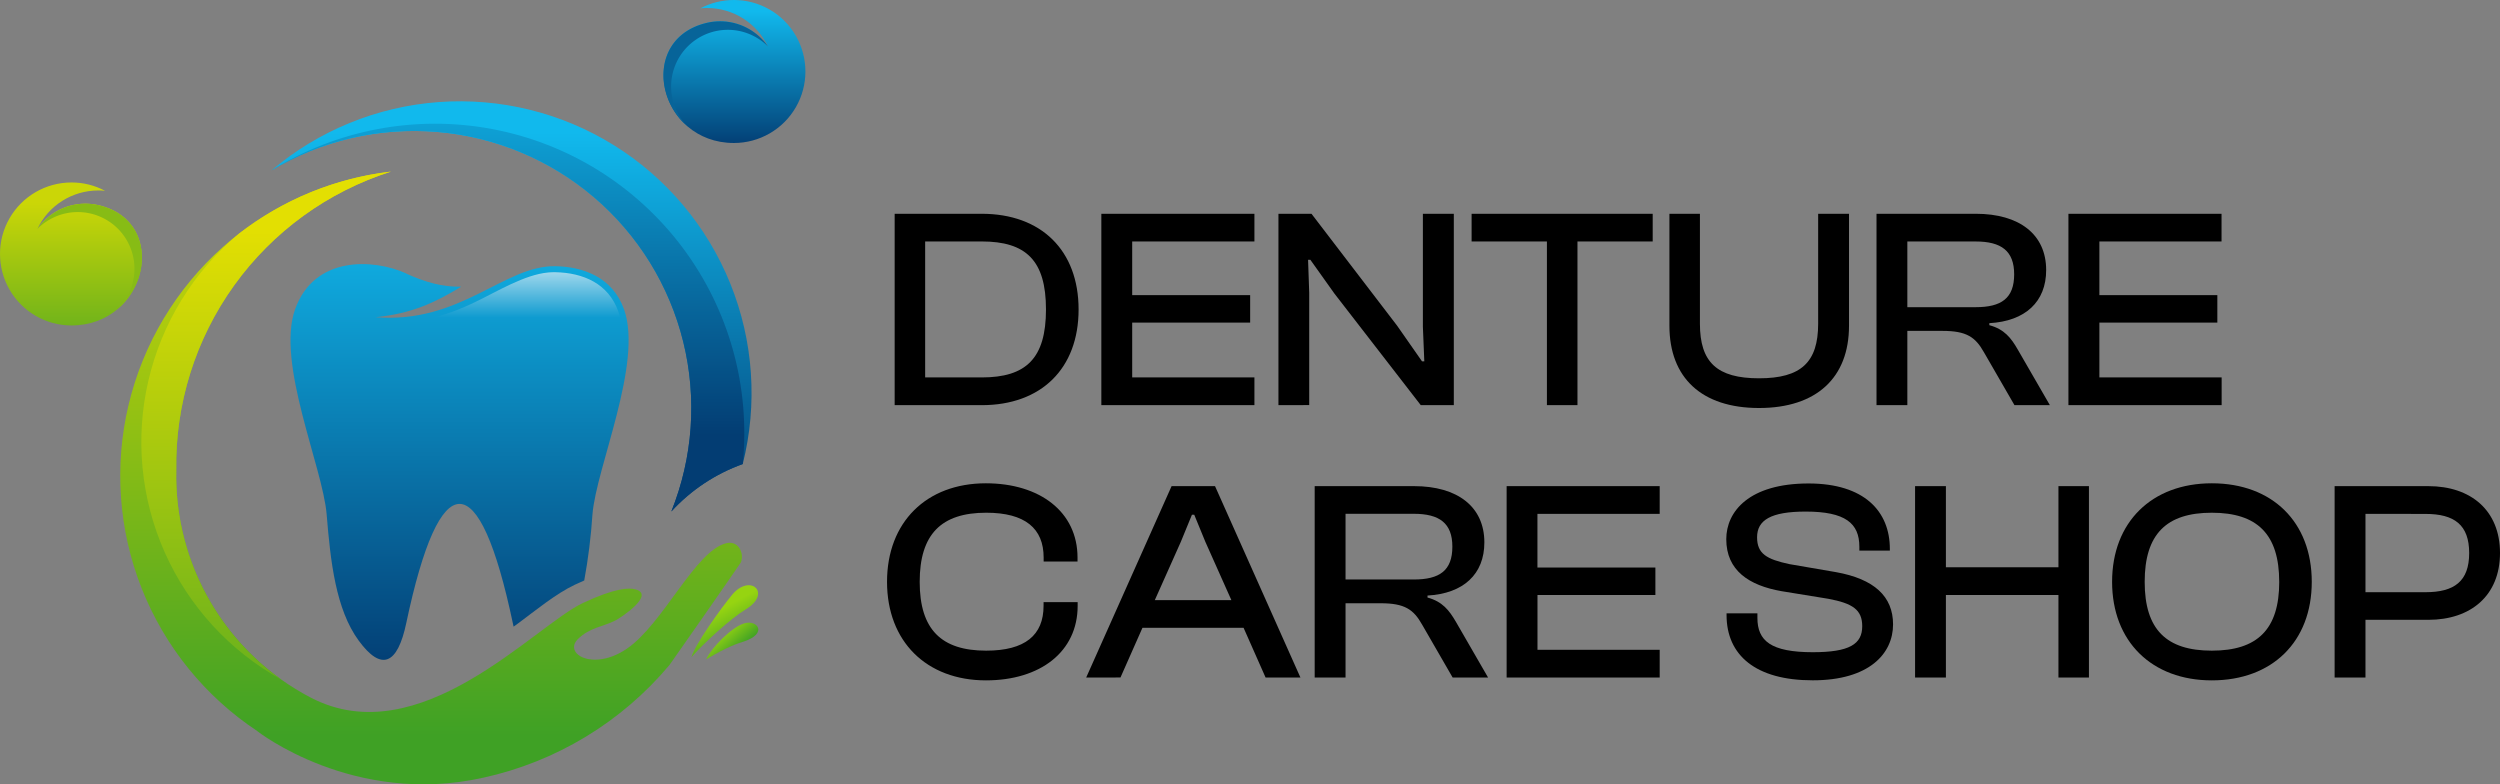
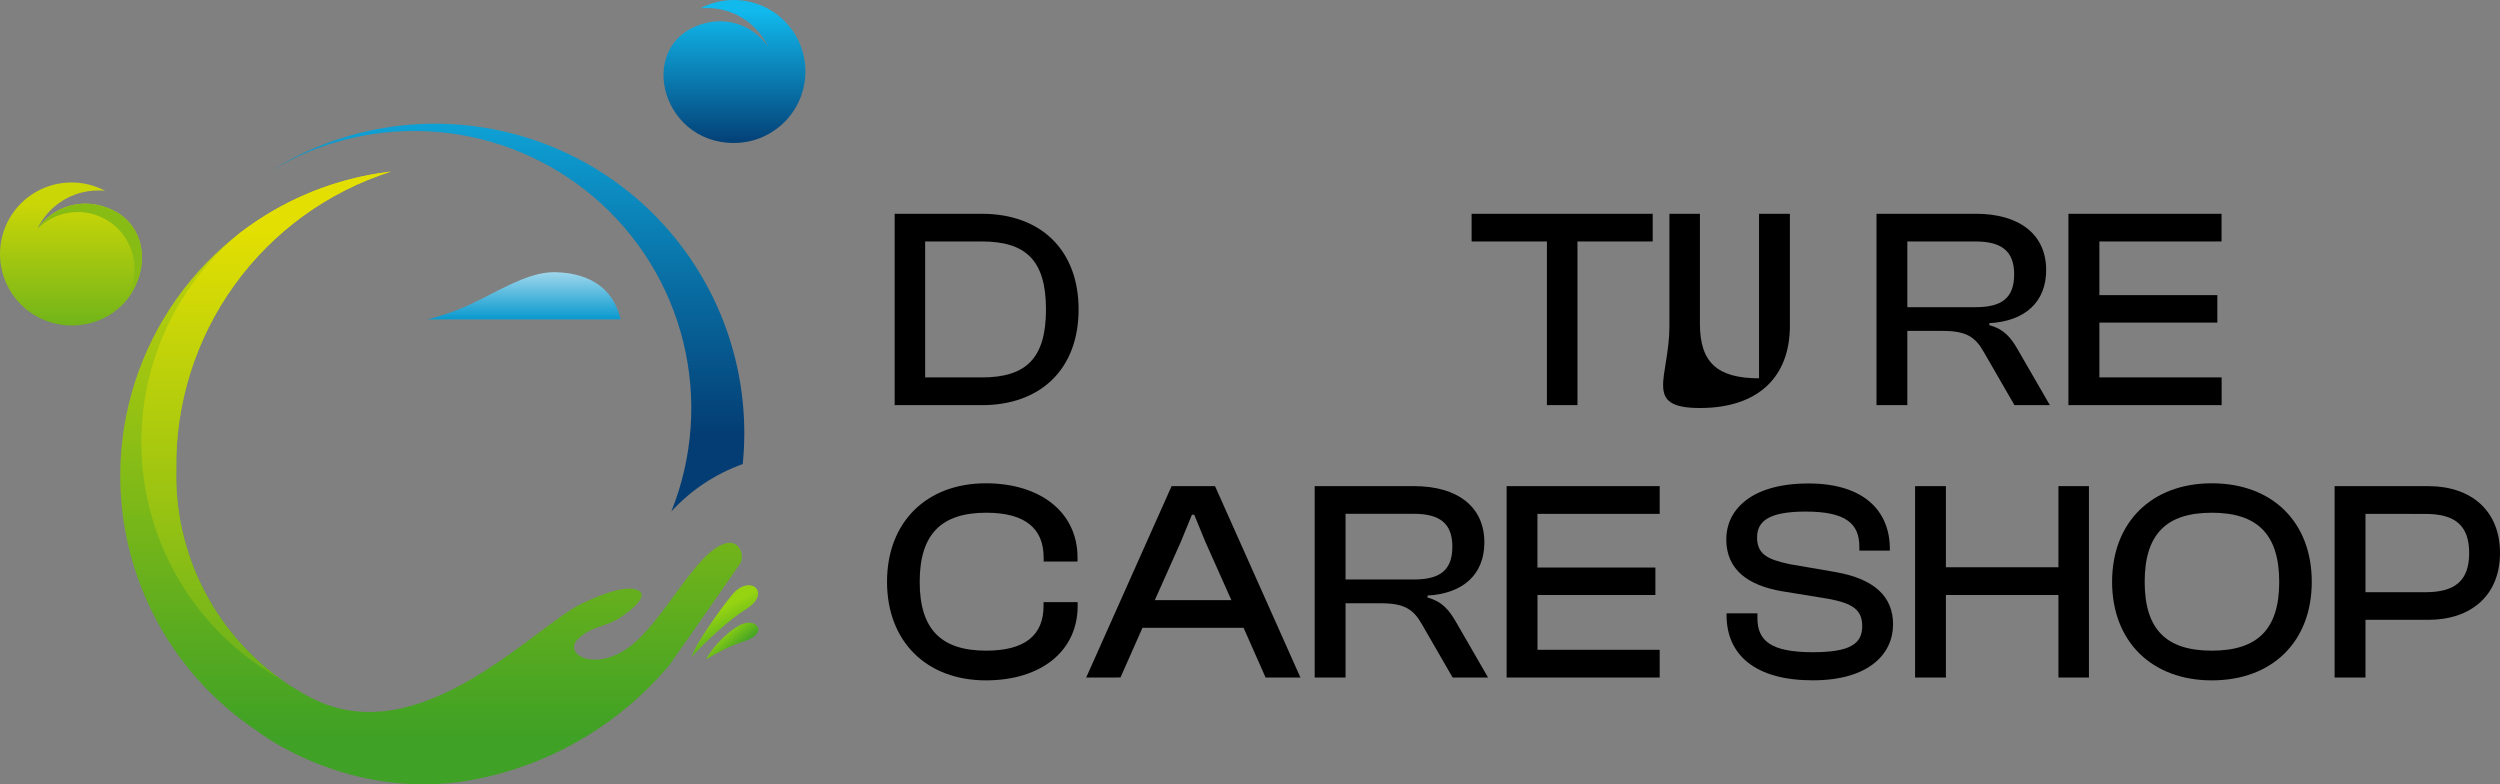
<svg xmlns="http://www.w3.org/2000/svg" xmlns:xlink="http://www.w3.org/1999/xlink" id="Layer_1" data-name="Layer 1" viewBox="0 0 983.62 308.56">
  <rect x="0" y="0" width="983.62" height="308.56" fill="#808080" stroke="none" />
  <defs>
    <style>.cls-1,.cls-2{fill:none;}.cls-1{clip-rule:evenodd;}.cls-3{clip-path:url(#clip-path);}.cls-4{fill:url(#linear-gradient);}.cls-5{clip-path:url(#clip-path-2);}.cls-6{fill:url(#linear-gradient-2);}.cls-7{clip-path:url(#clip-path-3);}.cls-8{fill:url(#linear-gradient-3);}.cls-9{clip-path:url(#clip-path-4);}.cls-10{fill:url(#linear-gradient-4);}.cls-11{clip-path:url(#clip-path-5);}.cls-12{fill:url(#linear-gradient-5);}.cls-13{clip-path:url(#clip-path-6);}.cls-14{fill:url(#linear-gradient-6);}.cls-15{clip-path:url(#clip-path-7);}.cls-16{fill:url(#linear-gradient-7);}.cls-17{clip-path:url(#clip-path-8);}.cls-18{fill:url(#linear-gradient-8);}.cls-19{fill:#87bc15;}.cls-19,.cls-22{fill-rule:evenodd;}.cls-20{clip-path:url(#clip-path-9);}.cls-21{fill:url(#linear-gradient-9);}.cls-22{fill:#076499;}.cls-23{clip-path:url(#clip-path-10);}.cls-24{fill:url(#linear-gradient-10);}</style>
    <clipPath id="clip-path">
      <path class="cls-1" d="M159.89,107.61c-13.1-5.91-36.32-7-43.81,14.13S127,183.81,128.52,202.4s3.6,37.33,12.59,49.62,15.3,9.45,18.74-6.9c13.19-62.48,28.72-62.48,41.91,0,.1.49.21,1,.31,1.43l2-1.44c6.56-4.88,14.71-11.55,22-15,1.16-.54,2.44-1.13,3.79-1.71a224.26,224.26,0,0,0,3.24-26c1.5-18.59,19.94-59.52,12.44-80.66-4.55-12.85-16.38-16.82-27-17-20.15-.41-37.3,22.77-70.77,20.06,14.12-1.38,23.35-5.71,33.68-12-7.51.16-14.3-1.85-21.54-5.11" />
    </clipPath>
    <linearGradient id="linear-gradient" x1="180.81" y1="264.48" x2="180.81" y2="80.85" gradientUnits="userSpaceOnUse">
      <stop offset="0" stop-color="#033d73" />
      <stop offset="1" stop-color="#11b9ed" />
    </linearGradient>
    <clipPath id="clip-path-2">
      <path class="cls-2" d="M272.06,258.57c1.21-4.77,11.51-19.15,16-24.57,7.17-8.6,15.89-.55,5.26,5.82-5.71,3.42-16.61,13.4-21.29,18.75" />
    </clipPath>
    <linearGradient id="linear-gradient-2" x1="294.26" y1="253.5" x2="286.07" y2="238.38" gradientUnits="userSpaceOnUse">
      <stop offset="0" stop-color="#3fa125" />
      <stop offset="1" stop-color="#96d411" />
    </linearGradient>
    <clipPath id="clip-path-3">
      <path class="cls-2" d="M277.85,259.35c2.19-4.67,10.1-12.66,15-14.1,5.19-1.53,9.3,4-.17,7.14-2.47.83-5.89,1.74-14.79,7" />
    </clipPath>
    <linearGradient id="linear-gradient-3" x1="292.4" y1="254.44" x2="286.02" y2="246.79" xlink:href="#linear-gradient-2" />
    <clipPath id="clip-path-4">
      <path class="cls-2" d="M292.23,182.58A114.72,114.72,0,0,0,106.77,67.09,109.07,109.07,0,0,1,264.13,201.25a70.12,70.12,0,0,1,28.1-18.67" />
    </clipPath>
    <linearGradient id="linear-gradient-4" x1="205.59" y1="205.3" x2="205.59" y2="52.24" xlink:href="#linear-gradient" />
    <clipPath id="clip-path-5">
      <path class="cls-2" d="M106.77,67.09A109.07,109.07,0,0,1,264.13,201.25a70.12,70.12,0,0,1,28.1-18.67A121.7,121.7,0,0,0,106.77,67.09" />
    </clipPath>
    <linearGradient id="linear-gradient-5" x1="201.83" y1="171.18" x2="201.83" y2="19.61" xlink:href="#linear-gradient" />
    <clipPath id="clip-path-6">
      <path class="cls-2" d="M101.24,287.65A120.5,120.5,0,0,1,153.82,67.52,121.23,121.23,0,0,0,69.35,185a98.49,98.49,0,0,0,52.91,89.47c42.94,22.39,88.05-28.31,107.14-37.25,12.53-5.87,18.12-6.1,20.82-5.29,7.44,2.24-5.79,11-8.12,12.21-4.74,2.44-10,2.68-14.69,7.27-5.89,5.82,6,12.84,19.23,3.82,14.35-9.81,26.89-38.6,39.16-41.52,4.62-1.1,7.13,3.78,5.71,7.55-.15.39-27.5,39.64-28.08,40.35A132.7,132.7,0,0,1,190.07,306c-51,11.37-88.83-18.32-88.83-18.32" />
    </clipPath>
    <linearGradient id="linear-gradient-6" x1="163.98" y1="289.4" x2="163.98" y2="44.7" gradientUnits="userSpaceOnUse">
      <stop offset="0" stop-color="#3fa125" />
      <stop offset="1" stop-color="#e3df02" />
    </linearGradient>
    <clipPath id="clip-path-7">
      <path class="cls-2" d="M93.92,92a120.52,120.52,0,0,1,59.9-24.5A121.23,121.23,0,0,0,69.35,185a98.55,98.55,0,0,0,41.3,82.37A106.8,106.8,0,0,1,93.92,92" />
    </clipPath>
    <linearGradient id="linear-gradient-7" x1="104.31" y1="329.97" x2="104.31" y2="89.96" xlink:href="#linear-gradient-6" />
    <clipPath id="clip-path-8">
      <path class="cls-1" d="M28.13,71.79a28.13,28.13,0,0,0,0,56.26c29.65,0,38.94-40.61,10.73-47.29a22.9,22.9,0,0,0-24.15,9.31A26.49,26.49,0,0,1,38.54,74.94c.94,0,1.88,0,2.8.14a28,28,0,0,0-13.21-3.29" />
    </clipPath>
    <linearGradient id="linear-gradient-8" x1="33.54" y1="79.77" x2="33.54" y2="155.41" gradientUnits="userSpaceOnUse">
      <stop offset="0" stop-color="#cbd607" />
      <stop offset="1" stop-color="#3fa125" />
    </linearGradient>
    <clipPath id="clip-path-9">
      <path class="cls-1" d="M288.76,0a28.13,28.13,0,0,1,0,56.26C259.1,56.26,249.82,15.65,278,9a22.9,22.9,0,0,1,24.15,9.31A26.49,26.49,0,0,0,278.34,3.15c-.94,0-1.87.05-2.8.14A28,28,0,0,1,288.76,0" />
    </clipPath>
    <linearGradient id="linear-gradient-9" x1="283.35" y1="57.68" x2="283.35" y2="4.31" xlink:href="#linear-gradient" />
    <clipPath id="clip-path-10">
      <path class="cls-1" d="M243.27,122.54c-3.89-11-13.84-15.22-24.8-15.44a24.34,24.34,0,0,0-2.83.11c-9.3.89-19.8,7.36-28.2,11.39a93.45,93.45,0,0,1-19.34,7.08h76.05a23.32,23.32,0,0,0-.88-3.14" />
    </clipPath>
    <linearGradient id="linear-gradient-10" x1="206.13" y1="125.06" x2="206.13" y2="95.07" gradientUnits="userSpaceOnUse">
      <stop offset="0" stop-color="#0e9bd0" />
      <stop offset="1" stop-color="#fefefe" />
    </linearGradient>
  </defs>
  <path d="M352,159.41V84.11h34.27c23.38,0,38.1,14.39,38.1,37.65s-14.72,37.65-38.1,37.65ZM364,95v53.5h22.25c17.42,0,25.29-7.42,25.29-26.75S403.65,95,386.23,95Z" />
-   <path d="M433.32,159.41V84.11h60.23V95H445.46v21.13h46.41v10.79H445.46v21.58h48.09v10.9Z" />
-   <path d="M503,159.41V84.11h13l33.71,44.06,9.78,14h.9l-.56-13.6V84.11H572v75.3H559L525,115.47l-9.44-13.26h-.9l.45,13v44.17Z" />
  <path d="M608.63,159.41V95H579V84.11h71.25V95H620.65v64.4Z" />
-   <path d="M656.83,128.17V84.11h12v43.27c0,15.17,6.74,21.46,23.26,21.46s23.26-6.29,23.26-21.46V84.11h12.14v44.06c0,20.45-12.81,32.36-35.4,32.36S656.83,148.62,656.83,128.17Z" />
+   <path d="M656.83,128.17V84.11h12v43.27c0,15.17,6.74,21.46,23.26,21.46V84.11h12.14v44.06c0,20.45-12.81,32.36-35.4,32.36S656.83,148.62,656.83,128.17Z" />
  <path d="M738.31,159.41V84.11h39.1c17.09,0,27.65,8.09,27.65,22.14,0,12.48-8.2,20.12-22.36,20.9v.79c5.84,1.57,8.54,4.95,11.23,9.67l12.59,21.8H792.59l-12-20.79c-3.37-6-6.85-8.43-16.29-8.43H750.44v29.22Zm12.13-38.55H777.3c10.12,0,15.17-3.48,15.17-12.92,0-9.22-5.05-12.93-15.17-12.93H750.44Z" />
  <path d="M813.82,159.41V84.11h60.24V95H826v21.13h46.41v10.79H826v21.58h48.1v10.9Z" />
  <path d="M349,228.92c0-23.49,15.51-38.77,38.88-38.77,21.24,0,36.07,11.24,36.07,29.22v1.57H410.62v-1.57c0-11.46-7.3-17.64-22.59-17.64-17.64,0-26.18,8.42-26.18,27.19S370.39,256,388,256c15.29,0,22.59-6.07,22.59-17.65V236.9H424v1.46c0,18.09-14.72,29.33-36.07,29.33C364.55,267.69,349,252.41,349,228.92Z" />
  <path d="M427.36,266.57l33.6-75.3h17.09l33.6,75.3H497.94L489.28,247H449.5l-8.65,19.56Zm27-30.46h30.12l-10.23-22.92-4.38-10.68h-.9l-4.38,10.68Z" />
  <path d="M517.26,266.57v-75.3h39.11c17.08,0,27.65,8.09,27.65,22.14,0,12.48-8.21,20.12-22.37,20.91v.78c5.85,1.58,8.54,5,11.24,9.67l12.59,21.8H571.54l-12-20.79c-3.37-6-6.86-8.43-16.3-8.43H529.4v29.22ZM529.4,228h26.86c10.11,0,15.17-3.48,15.17-12.92,0-9.22-5.06-12.93-15.17-12.93H529.4Z" />
  <path d="M592.78,266.57v-75.3H653v10.9h-48.1V223.3h46.41v10.79H604.92v21.58H653v10.9Z" />
  <path d="M679.31,242v-.68h12.14v1.8c0,9,5.28,13.49,21.8,13.49,14.38,0,19.44-3.15,19.44-10.23,0-6.52-3.82-9-13.37-10.79l-18.43-3c-12.7-2.25-21.69-8.09-21.69-20.46,0-10.9,9-21.91,32.36-21.91,22,0,32,11,32,25.74v.67h-12V215.1c0-9.22-5.51-13.82-21.13-13.82-13.71,0-19.11,3.37-19.11,10.11,0,6.52,3.82,8.65,12.7,10.56l18.32,3.15c15.06,2.7,22.48,9.55,22.48,20.57,0,11.46-9.33,22-31.58,22C690.77,267.69,679.31,257.8,679.31,242Z" />
  <path d="M753.48,266.57v-75.3h12.13v31.92h44.28V191.27h12v75.3h-12V234.09H765.61v32.48Z" />
  <path d="M831,228.92c0-23.49,15.63-38.77,39.23-38.77,23.82,0,39.33,15.28,39.33,38.77s-15.51,38.77-39.33,38.77C846.64,267.69,831,252.41,831,228.92Zm65.75,0c0-18.77-8.66-27.19-26.52-27.19s-26.41,8.42-26.41,27.19S852.37,256,870.24,256,896.76,247.69,896.76,228.92Z" />
  <path d="M918.55,266.57v-75.3h36.87c16.74,0,28.2,9.56,28.2,26.3s-11.46,26.3-28.2,26.3H930.69v22.7Zm12.14-64.4V233h23.6c11.35,0,17.2-4.27,17.2-15.4s-5.85-15.4-17.2-15.4Z" />
  <g class="cls-3">
-     <rect class="cls-4" x="108.58" y="100.6" width="144.45" height="163.71" />
-   </g>
+     </g>
  <g class="cls-5">
    <rect class="cls-6" x="272.06" y="225.4" width="31.93" height="33.17" />
  </g>
  <g class="cls-7">
    <rect class="cls-8" x="277.85" y="243.72" width="24.26" height="15.63" />
  </g>
  <g class="cls-9">
-     <rect class="cls-10" x="106.77" y="30.83" width="197.63" height="170.42" />
-   </g>
+     </g>
  <g class="cls-11">
    <rect class="cls-12" x="106.77" y="42.53" width="190.11" height="158.72" />
  </g>
  <g class="cls-13">
    <rect class="cls-14" x="35.03" y="67.52" width="257.9" height="249.82" />
  </g>
  <g class="cls-15">
    <rect class="cls-16" x="54.81" y="67.52" width="99.01" height="199.88" />
  </g>
  <g class="cls-17">
    <rect class="cls-18" y="71.79" width="67.07" height="56.26" />
  </g>
  <path class="cls-19" d="M46.11,121.74c14-11.68,14-35.95-7.25-41A22.9,22.9,0,0,0,15,89.69l-.26.38a22.3,22.3,0,1,1,31.4,31.67" />
  <g class="cls-20">
    <rect class="cls-21" x="249.82" width="67.07" height="56.26" />
  </g>
-   <path class="cls-22" d="M270.77,50c-14-11.68-14-35.95,7.26-41a22.88,22.88,0,0,1,23.88,8.93l.27.38A22.31,22.31,0,1,0,270.77,50" />
  <g class="cls-23">
    <rect class="cls-24" x="168.1" y="107.08" width="76.04" height="18.59" />
  </g>
</svg>